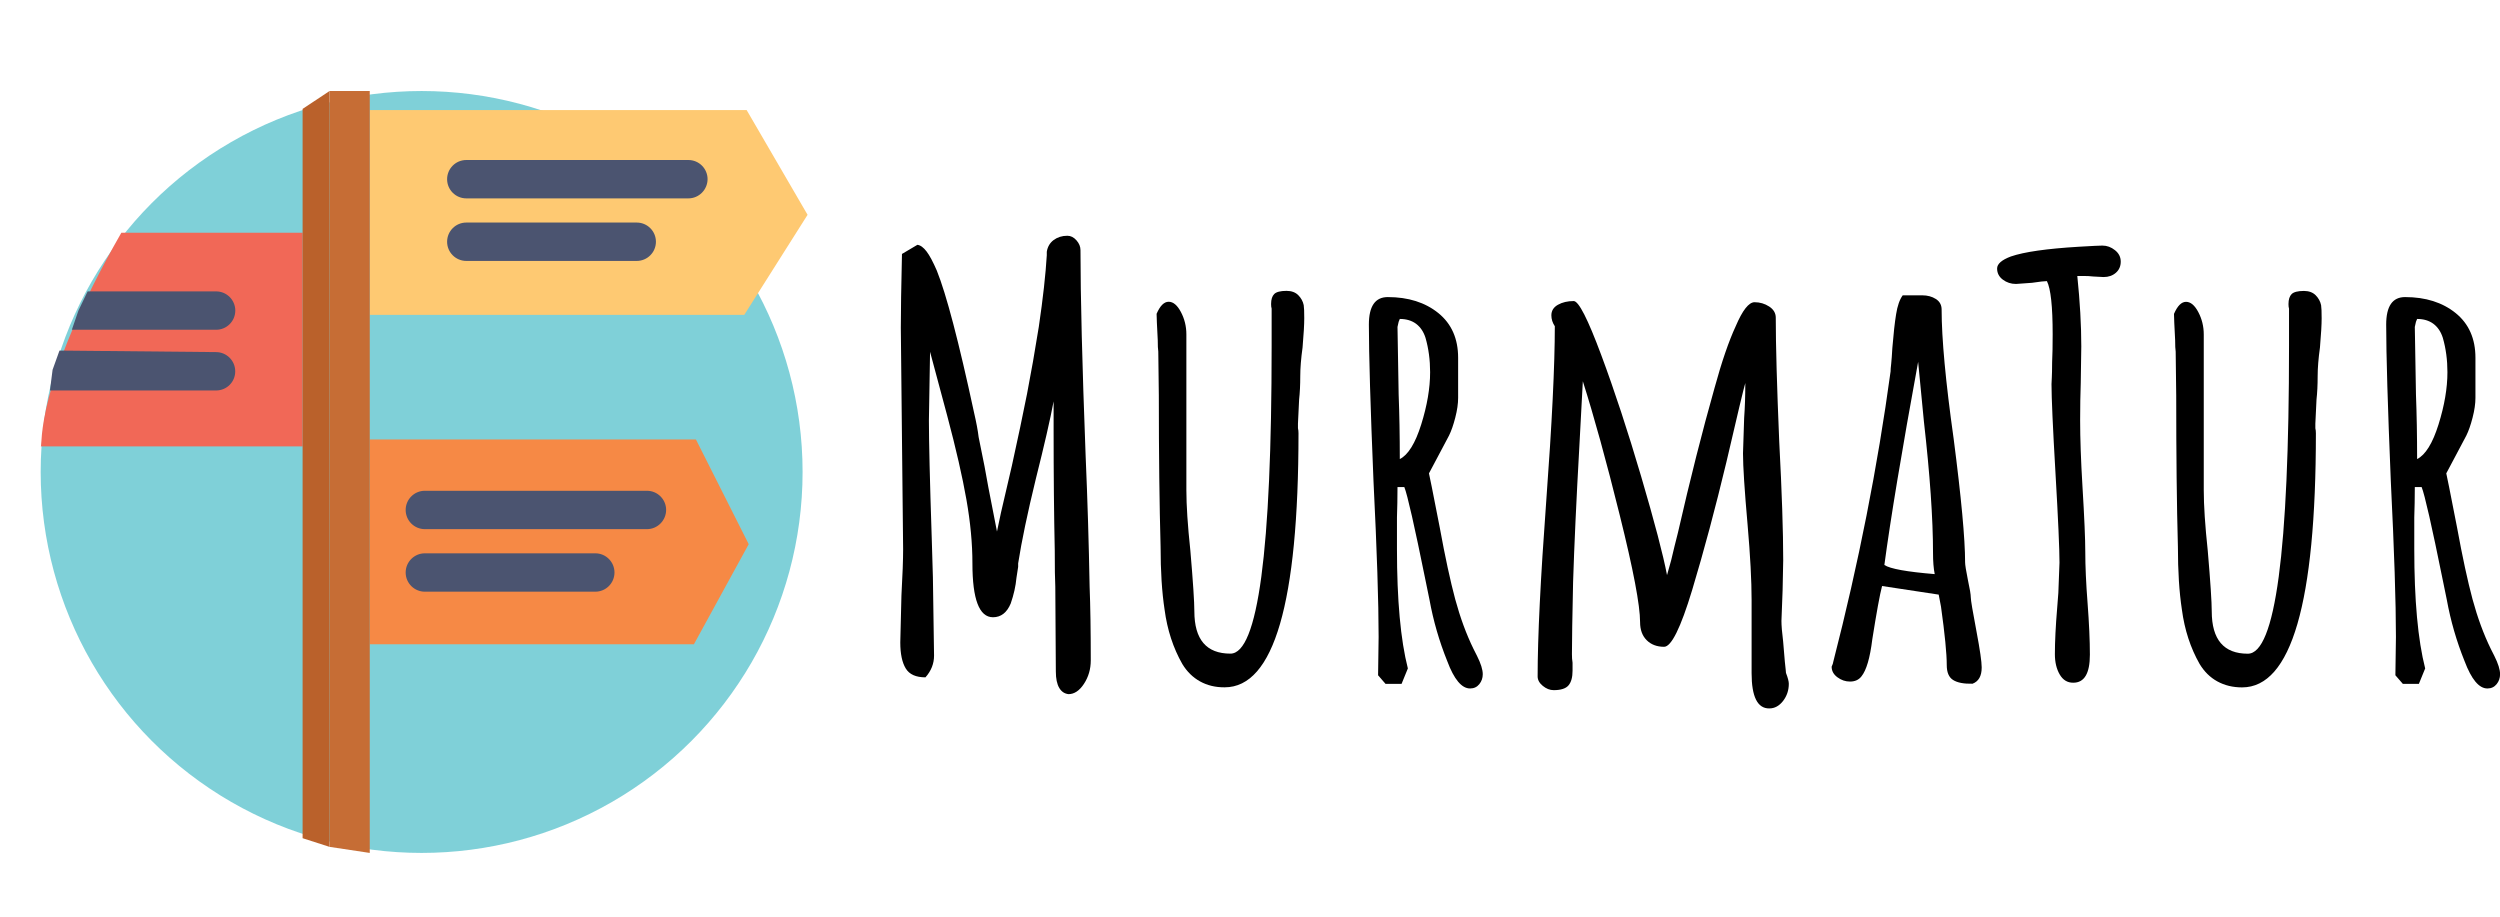
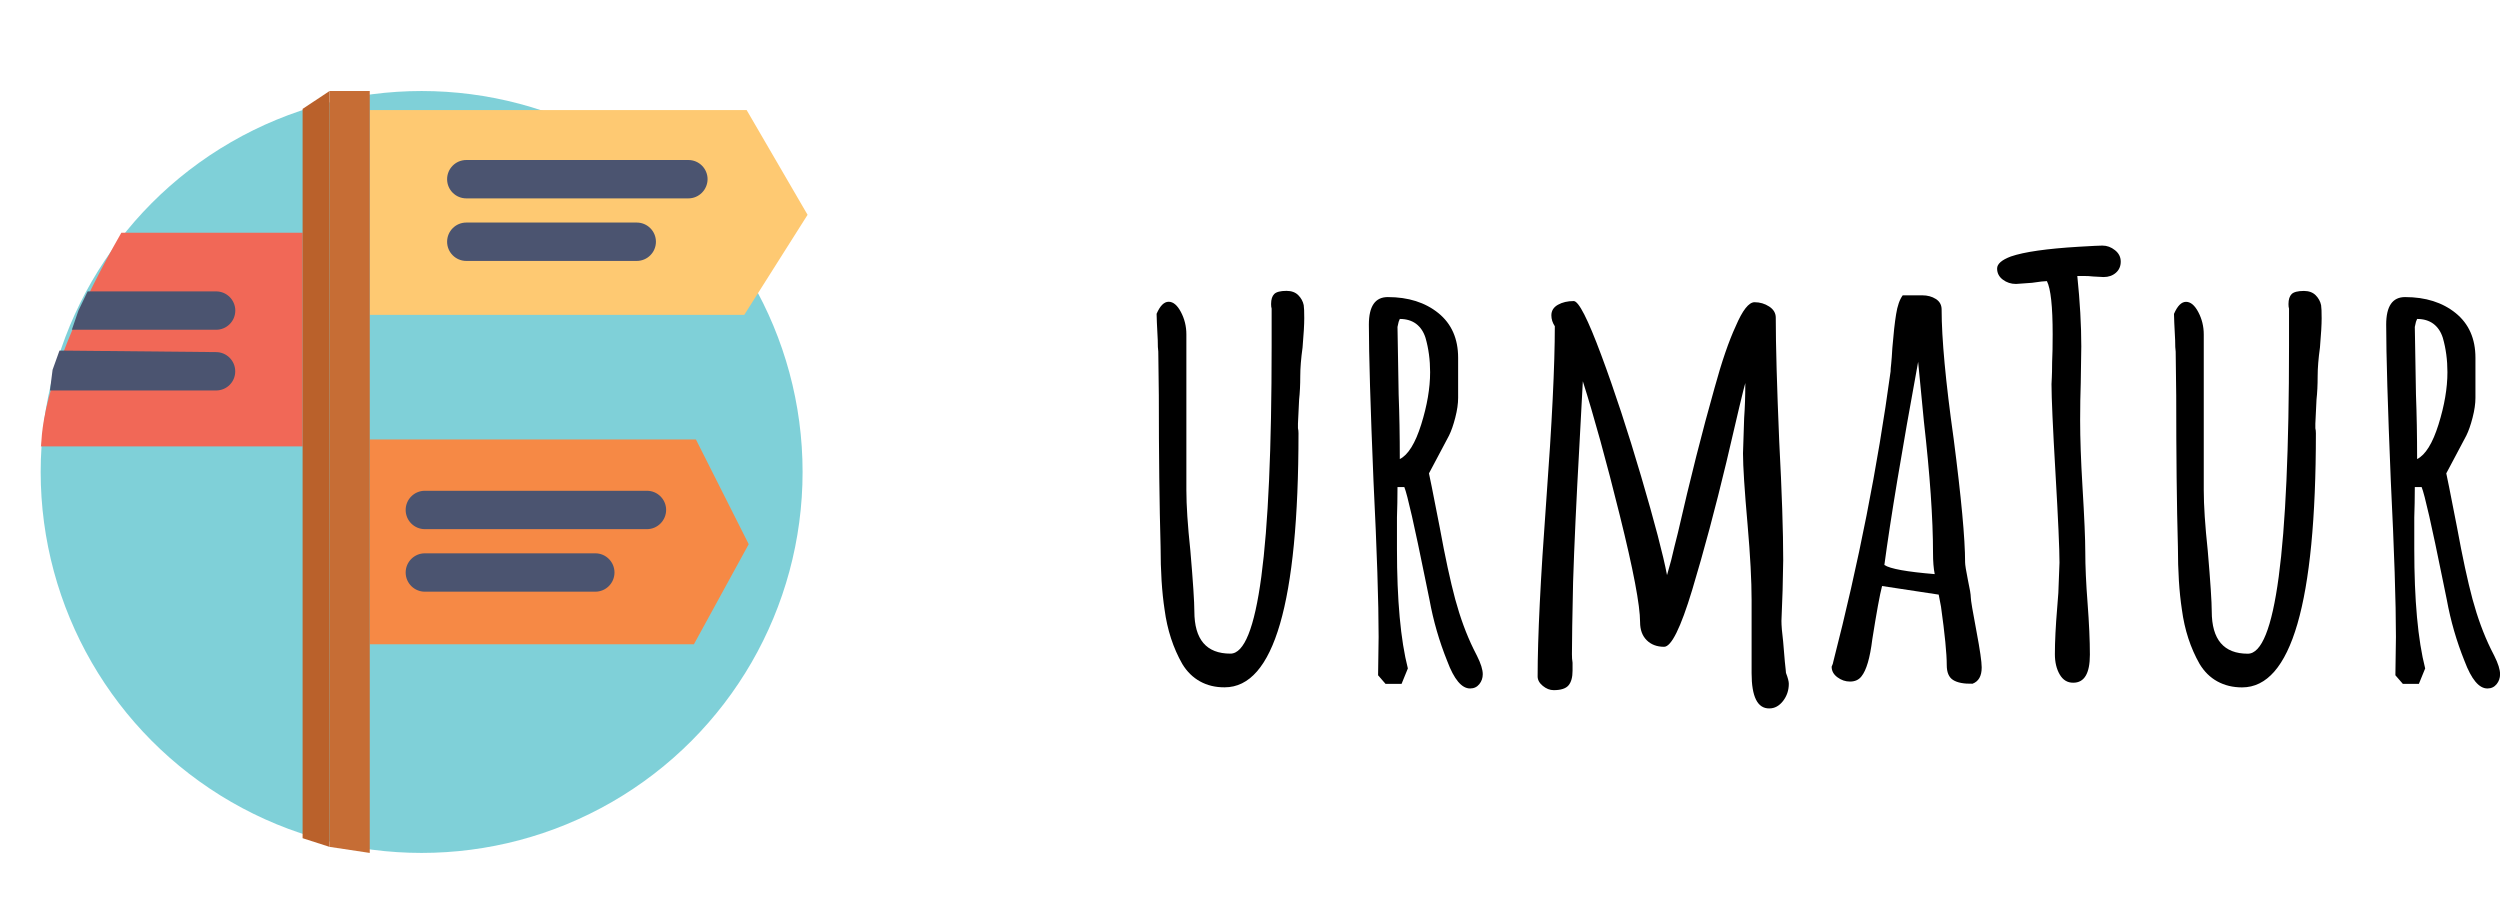
<svg xmlns="http://www.w3.org/2000/svg" version="1.1" id="Layer_1" x="0px" y="0px" viewBox="0 0 325.76 119.53" style="enable-background:new 0 0 325.76 119.53;" xml:space="preserve">
  <style type="text/css">
	.st0{fill:#7FD0D8;}
	.st1{fill:#FEC972;}
	.st2{fill:#F68945;}
	.st3{fill:#4B5470;}
	.st4{fill:#F16857;}
	.st5{fill:#BA612B;}
	.st6{fill:#C66D35;}
</style>
  <g>
    <circle class="st0" cx="54.94" cy="61.5" r="49.64" />
    <polygon class="st1" points="48.18,14.34 97.29,14.34 105.23,27.99 96.98,41.03 48.18,41.03  " />
    <polygon class="st2" points="48.18,57.26 90.68,57.26 97.56,70.91 90.42,83.95 48.18,83.95  " />
    <path class="st3" d="M89.7,25.85H60.76c-1.38,0-2.5-1.12-2.5-2.5v0c0-1.38,1.12-2.5,2.5-2.5H89.7c1.38,0,2.5,1.12,2.5,2.5v0   C92.19,24.73,91.07,25.85,89.7,25.85z" />
    <path class="st4" d="M39.43,31.36v26.81c0,0-34.4,0-34.12,0s-0.94-7.88,10.5-27.84h23.62V31.36z" />
    <path class="st3" d="M28.16,42.97H9.36l0.86-2.5l0,0l1.2-2.5h16.74c1.38,0,2.5,1.12,2.5,2.5v0C30.66,41.85,29.54,42.97,28.16,42.97   z" />
    <path class="st3" d="M28.16,50.88H6.51l0.34-2.69l0,0l0.9-2.51l20.4,0.2c1.38,0,2.5,1.12,2.5,2.5v0   C30.66,49.77,29.54,50.88,28.16,50.88z" />
    <path class="st3" d="M84.3,68.95H55.36c-1.38,0-2.5-1.12-2.5-2.5l0,0c0-1.38,1.12-2.5,2.5-2.5H84.3c1.38,0,2.5,1.12,2.5,2.5l0,0   C86.79,67.83,85.67,68.95,84.3,68.95z" />
    <path class="st3" d="M82.97,34H60.76c-1.38,0-2.5-1.12-2.5-2.5v0c0-1.38,1.12-2.5,2.5-2.5h22.21c1.38,0,2.5,1.12,2.5,2.5v0   C85.47,32.88,84.35,34,82.97,34z" />
    <path class="st3" d="M77.57,77.1H55.36c-1.38,0-2.5-1.12-2.5-2.5v0c0-1.38,1.12-2.5,2.5-2.5h22.21c1.38,0,2.5,1.12,2.5,2.5v0   C80.07,75.98,78.95,77.1,77.57,77.1z" />
    <polygon class="st5" points="42.94,110.35 39.43,109.22 39.43,14.19 42.94,11.86  " />
    <polygon class="st6" points="48.18,111.14 42.94,110.35 42.94,11.86 48.18,11.86  " />
  </g>
  <g>
-     <path d="M138.03,89.65c-0.3-0.5-0.45-1.22-0.45-2.16l-0.07-11.03c-0.05-0.94-0.07-2.51-0.07-4.7c-0.1-4.62-0.15-9.84-0.15-15.66   v-3.8c-0.45,2.39-1.22,5.74-2.31,10.07c-1.09,4.47-1.86,8.15-2.31,11.04v0.45l-0.22,1.42c-0.1,1.09-0.35,2.21-0.75,3.36   c-0.5,1.19-1.27,1.79-2.31,1.79c-1.79,0-2.68-2.33-2.68-7.01c0-2.58-0.26-5.36-0.78-8.31c-0.52-2.96-1.35-6.6-2.5-10.92l-2.24-8.35   l-0.15,8.95c0,2.68,0.12,7.8,0.37,15.36l0.15,5.07l0.15,10.21c0,1.04-0.37,1.99-1.12,2.83c-1.24,0-2.1-0.38-2.57-1.16   c-0.47-0.77-0.71-1.9-0.71-3.39l0.15-6.11c0.15-2.68,0.22-4.7,0.22-6.04l-0.15-14.39l-0.15-14.46c0-2.14,0.05-5.34,0.15-9.62   l2.01-1.19c0.4,0.05,0.79,0.34,1.19,0.86c0.4,0.52,0.84,1.35,1.34,2.5c1.24,3.08,2.86,9.25,4.85,18.49c0.3,1.29,0.5,2.36,0.6,3.21   c0.6,2.88,1.02,5.07,1.27,6.56l1.12,5.74l0.52-2.46l1.42-6.11c0.79-3.58,1.45-6.71,1.98-9.39c0.52-2.68,1.03-5.59,1.53-8.72   c0.55-3.73,0.89-6.83,1.04-9.32v-0.45c0.1-0.65,0.4-1.16,0.89-1.53c0.5-0.37,1.09-0.56,1.79-0.56c0.45,0,0.84,0.2,1.19,0.6   c0.35,0.4,0.52,0.82,0.52,1.27c0,5.96,0.22,14.89,0.67,26.77c0.25,5.82,0.42,11.51,0.52,17.07c0.1,2.53,0.15,5.74,0.15,9.62   c0,1.14-0.3,2.16-0.89,3.06s-1.27,1.34-2.01,1.34C138.72,90.39,138.33,90.14,138.03,89.65z" />
    <path d="M156.37,88.79c-0.94-0.52-1.71-1.28-2.31-2.27c-1.19-2.09-1.96-4.45-2.31-7.08c-0.35-2.29-0.52-5.02-0.52-8.2   C151.08,65.86,151,59.3,151,51.55l-0.07-5.74c-0.05-0.3-0.07-0.79-0.07-1.49c-0.1-1.89-0.15-3.03-0.15-3.43   c0.45-1.04,0.97-1.57,1.57-1.57c0.6,0,1.13,0.45,1.6,1.34c0.47,0.89,0.71,1.86,0.71,2.91v20.28c0,1.99,0.17,4.62,0.52,7.9   c0.35,4.08,0.52,6.71,0.52,7.9c0,3.68,1.57,5.52,4.7,5.52c3.58,0,5.37-13.37,5.37-40.11v-4.18v-0.67c-0.05-0.15-0.07-0.35-0.07-0.6   c0-0.6,0.14-1.03,0.41-1.3c0.27-0.27,0.81-0.41,1.6-0.41c0.65,0,1.16,0.19,1.53,0.56c0.37,0.37,0.61,0.81,0.71,1.3   c0.05,0.3,0.07,0.87,0.07,1.71c0,0.8-0.07,2.06-0.22,3.8c-0.2,1.44-0.3,2.68-0.3,3.73c0,1.14-0.05,2.16-0.15,3.06l-0.15,3.13v0.6   c0.05,0.2,0.07,0.42,0.07,0.67c0,22.07-3.21,33.1-9.62,33.1C158.38,89.57,157.31,89.31,156.37,88.79z" />
    <path d="M188.58,86.14c-1.04-2.58-1.81-5.24-2.31-7.98l-0.52-2.54c-1.44-7.11-2.36-11.16-2.76-12.15h-0.89   c0,1.44-0.03,2.76-0.07,3.95v4.1c0,6.66,0.47,11.85,1.42,15.58l-0.82,2.01h-2.09l-0.97-1.12l0.07-5c0-4.47-0.22-11.26-0.67-20.35   c-0.4-9.69-0.6-16.48-0.6-20.35c0-2.39,0.82-3.58,2.46-3.58c2.68,0,4.88,0.7,6.6,2.09c1.71,1.39,2.57,3.33,2.57,5.82v5.22   c0,0.75-0.12,1.6-0.37,2.57c-0.25,0.97-0.52,1.75-0.82,2.35l-1.42,2.68l-1.19,2.24l0.37,1.79l1.04,5.29   c0.7,3.83,1.37,6.93,2.01,9.32c0.65,2.39,1.44,4.55,2.39,6.49l0.45,0.89c0.5,1,0.75,1.79,0.75,2.39c0,0.5-0.15,0.93-0.45,1.3   c-0.3,0.37-0.7,0.56-1.19,0.56C190.47,89.72,189.47,88.53,188.58,86.14z M185.19,55.31c0.77-2.46,1.16-4.73,1.16-6.82   c0-1.59-0.2-3.08-0.6-4.47c-0.25-0.79-0.66-1.4-1.23-1.83c-0.57-0.42-1.28-0.63-2.12-0.63l-0.15,0.37l-0.15,0.67l0.15,8.8   c0.1,2.58,0.15,5.39,0.15,8.42C183.48,59.28,184.42,57.77,185.19,55.31z" />
    <path d="M228.24,87.71v-4.77v-4.77c0-2.49-0.17-5.74-0.52-9.77c-0.4-4.52-0.6-7.63-0.6-9.32l0.15-4.62   c0.1-1.34,0.15-2.86,0.15-4.55c-0.2,0.65-1.02,4.08-2.46,10.29c-1.44,6.01-2.93,11.58-4.47,16.7c-1.49,4.92-2.71,7.38-3.65,7.38   c-0.94,0-1.7-0.29-2.27-0.86c-0.57-0.57-0.86-1.35-0.86-2.35c0-2.19-0.88-6.83-2.65-13.94c-1.76-7.11-3.37-12.92-4.81-17.45   l-0.45,8.42c-0.4,7.11-0.67,13.02-0.82,17.75c-0.1,4.57-0.15,7.71-0.15,9.39c0,0.4,0.02,0.77,0.08,1.12v1.04   c0,0.85-0.17,1.48-0.52,1.9c-0.35,0.42-1,0.63-1.94,0.63c-0.5,0-0.97-0.19-1.42-0.56c-0.45-0.37-0.67-0.78-0.67-1.23   c0-5.07,0.37-12.68,1.12-22.82c0.75-10.14,1.12-17.75,1.12-22.81c-0.3-0.45-0.45-0.92-0.45-1.42c0-0.6,0.29-1.06,0.86-1.38   c0.57-0.32,1.25-0.48,2.05-0.48c0.65,0,1.84,2.34,3.58,7.01c1.74,4.67,3.48,9.97,5.22,15.88c1.74,5.92,2.86,10.19,3.36,12.82   c0.4-1.34,0.72-2.58,0.97-3.73l0.45-1.79c1.59-6.96,3.18-13.25,4.77-18.86c0.94-3.43,1.86-6.11,2.76-8.05   c0.89-2.09,1.71-3.13,2.46-3.13c0.7,0,1.33,0.19,1.9,0.56c0.57,0.37,0.86,0.86,0.86,1.45c0,3.58,0.15,8.95,0.45,16.1   c0.35,6.66,0.52,11.83,0.52,15.51l-0.08,3.95l-0.15,3.95c0,0.6,0.07,1.49,0.22,2.68l0.22,2.61c0.05,0.45,0.09,0.79,0.11,1.04   c0.02,0.25,0.04,0.4,0.04,0.45c0.25,0.65,0.37,1.12,0.37,1.42c0,0.84-0.25,1.59-0.75,2.24c-0.5,0.64-1.09,0.97-1.79,0.97   C229.01,92.33,228.24,90.79,228.24,87.71z" />
    <path d="M254.49,88.6c-0.55-0.35-0.82-0.99-0.82-1.94c0-1.49-0.25-4.03-0.75-7.61l-0.3-1.57l-7.38-1.12   c-0.3,1.14-0.72,3.46-1.27,6.93c-0.3,2.44-0.77,4.05-1.42,4.85c-0.35,0.45-0.85,0.67-1.49,0.67c-0.6,0-1.14-0.19-1.64-0.56   c-0.5-0.37-0.75-0.83-0.75-1.38l0.15-0.37l0.07-0.3c3.28-12.77,5.77-25.38,7.46-37.8c0-0.2,0.02-0.53,0.08-1.01   c0.05-0.47,0.1-1.16,0.15-2.05c0.15-1.84,0.31-3.31,0.49-4.4c0.17-1.09,0.46-1.91,0.86-2.46h2.53c0.7,0,1.29,0.16,1.79,0.48   c0.5,0.32,0.75,0.78,0.75,1.38c0,3.78,0.52,9.39,1.57,16.85c0.99,7.66,1.49,13.02,1.49,16.1c0,0.3,0.12,1.07,0.37,2.31   c0.25,1.14,0.37,1.89,0.37,2.24s0.25,1.84,0.75,4.47c0.45,2.39,0.67,3.93,0.67,4.62v0.07c0,1.09-0.4,1.79-1.19,2.09   C255.88,89.12,255.03,88.95,254.49,88.6z M251.88,72.05c0-4.47-0.4-10.19-1.19-17.15l-0.75-7.75c-2.14,11.68-3.6,20.5-4.4,26.47   c0.75,0.5,2.93,0.89,6.56,1.19C251.95,74.06,251.88,73.14,251.88,72.05z" />
    <path d="M268.39,87.89c-0.42-0.72-0.63-1.6-0.63-2.65c0-1.64,0.1-3.65,0.3-6.04l0.15-1.94l0.15-3.95c0-1.74-0.17-5.62-0.52-11.63   c-0.35-6.01-0.52-9.89-0.52-11.63c0-0.15,0.01-0.43,0.04-0.86c0.02-0.42,0.04-1.08,0.04-1.98c0.05-0.99,0.07-2.21,0.07-3.65   c0-3.63-0.25-5.94-0.75-6.93c-0.3,0-0.94,0.07-1.94,0.22l-2.09,0.15c-0.65,0-1.22-0.19-1.71-0.56c-0.5-0.37-0.75-0.86-0.75-1.45   c0-0.6,0.6-1.12,1.79-1.57c1.74-0.6,4.7-1.02,8.87-1.27c1.69-0.1,2.71-0.15,3.06-0.15c0.6,0,1.14,0.2,1.64,0.6   c0.5,0.4,0.75,0.89,0.75,1.49c0,0.6-0.21,1.08-0.63,1.45c-0.42,0.37-0.96,0.56-1.6,0.56l-1.34-0.07c-0.4-0.05-0.85-0.07-1.34-0.07   h-0.75c0.35,3.38,0.52,6.44,0.52,9.17l-0.07,4.77c-0.05,1.44-0.08,3.06-0.08,4.85c0,2.39,0.1,5.24,0.3,8.57   c0.25,4.13,0.37,6.98,0.37,8.57c0,1.89,0.1,4.13,0.3,6.71c0.2,2.63,0.3,4.87,0.3,6.71c0,2.44-0.72,3.65-2.16,3.65   C269.4,88.97,268.81,88.61,268.39,87.89z" />
    <path d="M288.93,88.79c-0.95-0.52-1.71-1.28-2.31-2.27c-1.19-2.09-1.96-4.45-2.31-7.08c-0.35-2.29-0.52-5.02-0.52-8.2   c-0.15-5.37-0.22-11.93-0.22-19.68l-0.07-5.74c-0.05-0.3-0.07-0.79-0.07-1.49c-0.1-1.89-0.15-3.03-0.15-3.43   c0.45-1.04,0.97-1.57,1.57-1.57c0.6,0,1.13,0.45,1.6,1.34c0.47,0.89,0.71,1.86,0.71,2.91v20.28c0,1.99,0.17,4.62,0.52,7.9   c0.35,4.08,0.52,6.71,0.52,7.9c0,3.68,1.57,5.52,4.7,5.52c3.58,0,5.37-13.37,5.37-40.11v-4.18v-0.67c-0.05-0.15-0.07-0.35-0.07-0.6   c0-0.6,0.14-1.03,0.41-1.3c0.27-0.27,0.81-0.41,1.6-0.41c0.65,0,1.16,0.19,1.53,0.56c0.37,0.37,0.61,0.81,0.71,1.3   c0.05,0.3,0.07,0.87,0.07,1.71c0,0.8-0.07,2.06-0.22,3.8c-0.2,1.44-0.3,2.68-0.3,3.73c0,1.14-0.05,2.16-0.15,3.06l-0.15,3.13v0.6   c0.05,0.2,0.07,0.42,0.07,0.67c0,22.07-3.21,33.1-9.62,33.1C290.95,89.57,289.88,89.31,288.93,88.79z" />
    <path d="M321.14,86.14c-1.04-2.58-1.81-5.24-2.31-7.98l-0.52-2.54c-1.44-7.11-2.36-11.16-2.76-12.15h-0.89   c0,1.44-0.03,2.76-0.07,3.95v4.1c0,6.66,0.47,11.85,1.42,15.58l-0.82,2.01h-2.09l-0.97-1.12l0.07-5c0-4.47-0.22-11.26-0.67-20.35   c-0.4-9.69-0.6-16.48-0.6-20.35c0-2.39,0.82-3.58,2.46-3.58c2.68,0,4.88,0.7,6.6,2.09c1.71,1.39,2.57,3.33,2.57,5.82v5.22   c0,0.75-0.12,1.6-0.37,2.57c-0.25,0.97-0.52,1.75-0.82,2.35l-1.42,2.68l-1.19,2.24l0.37,1.79l1.04,5.29   c0.7,3.83,1.37,6.93,2.01,9.32c0.65,2.39,1.44,4.55,2.39,6.49l0.45,0.89c0.5,1,0.75,1.79,0.75,2.39c0,0.5-0.15,0.93-0.45,1.3   c-0.3,0.37-0.7,0.56-1.19,0.56C323.03,89.72,322.04,88.53,321.14,86.14z M317.75,55.31c0.77-2.46,1.16-4.73,1.16-6.82   c0-1.59-0.2-3.08-0.6-4.47c-0.25-0.79-0.66-1.4-1.23-1.83c-0.57-0.42-1.28-0.63-2.12-0.63l-0.15,0.37l-0.15,0.67l0.15,8.8   c0.1,2.58,0.15,5.39,0.15,8.42C316.04,59.28,316.98,57.77,317.75,55.31z" />
  </g>
</svg>